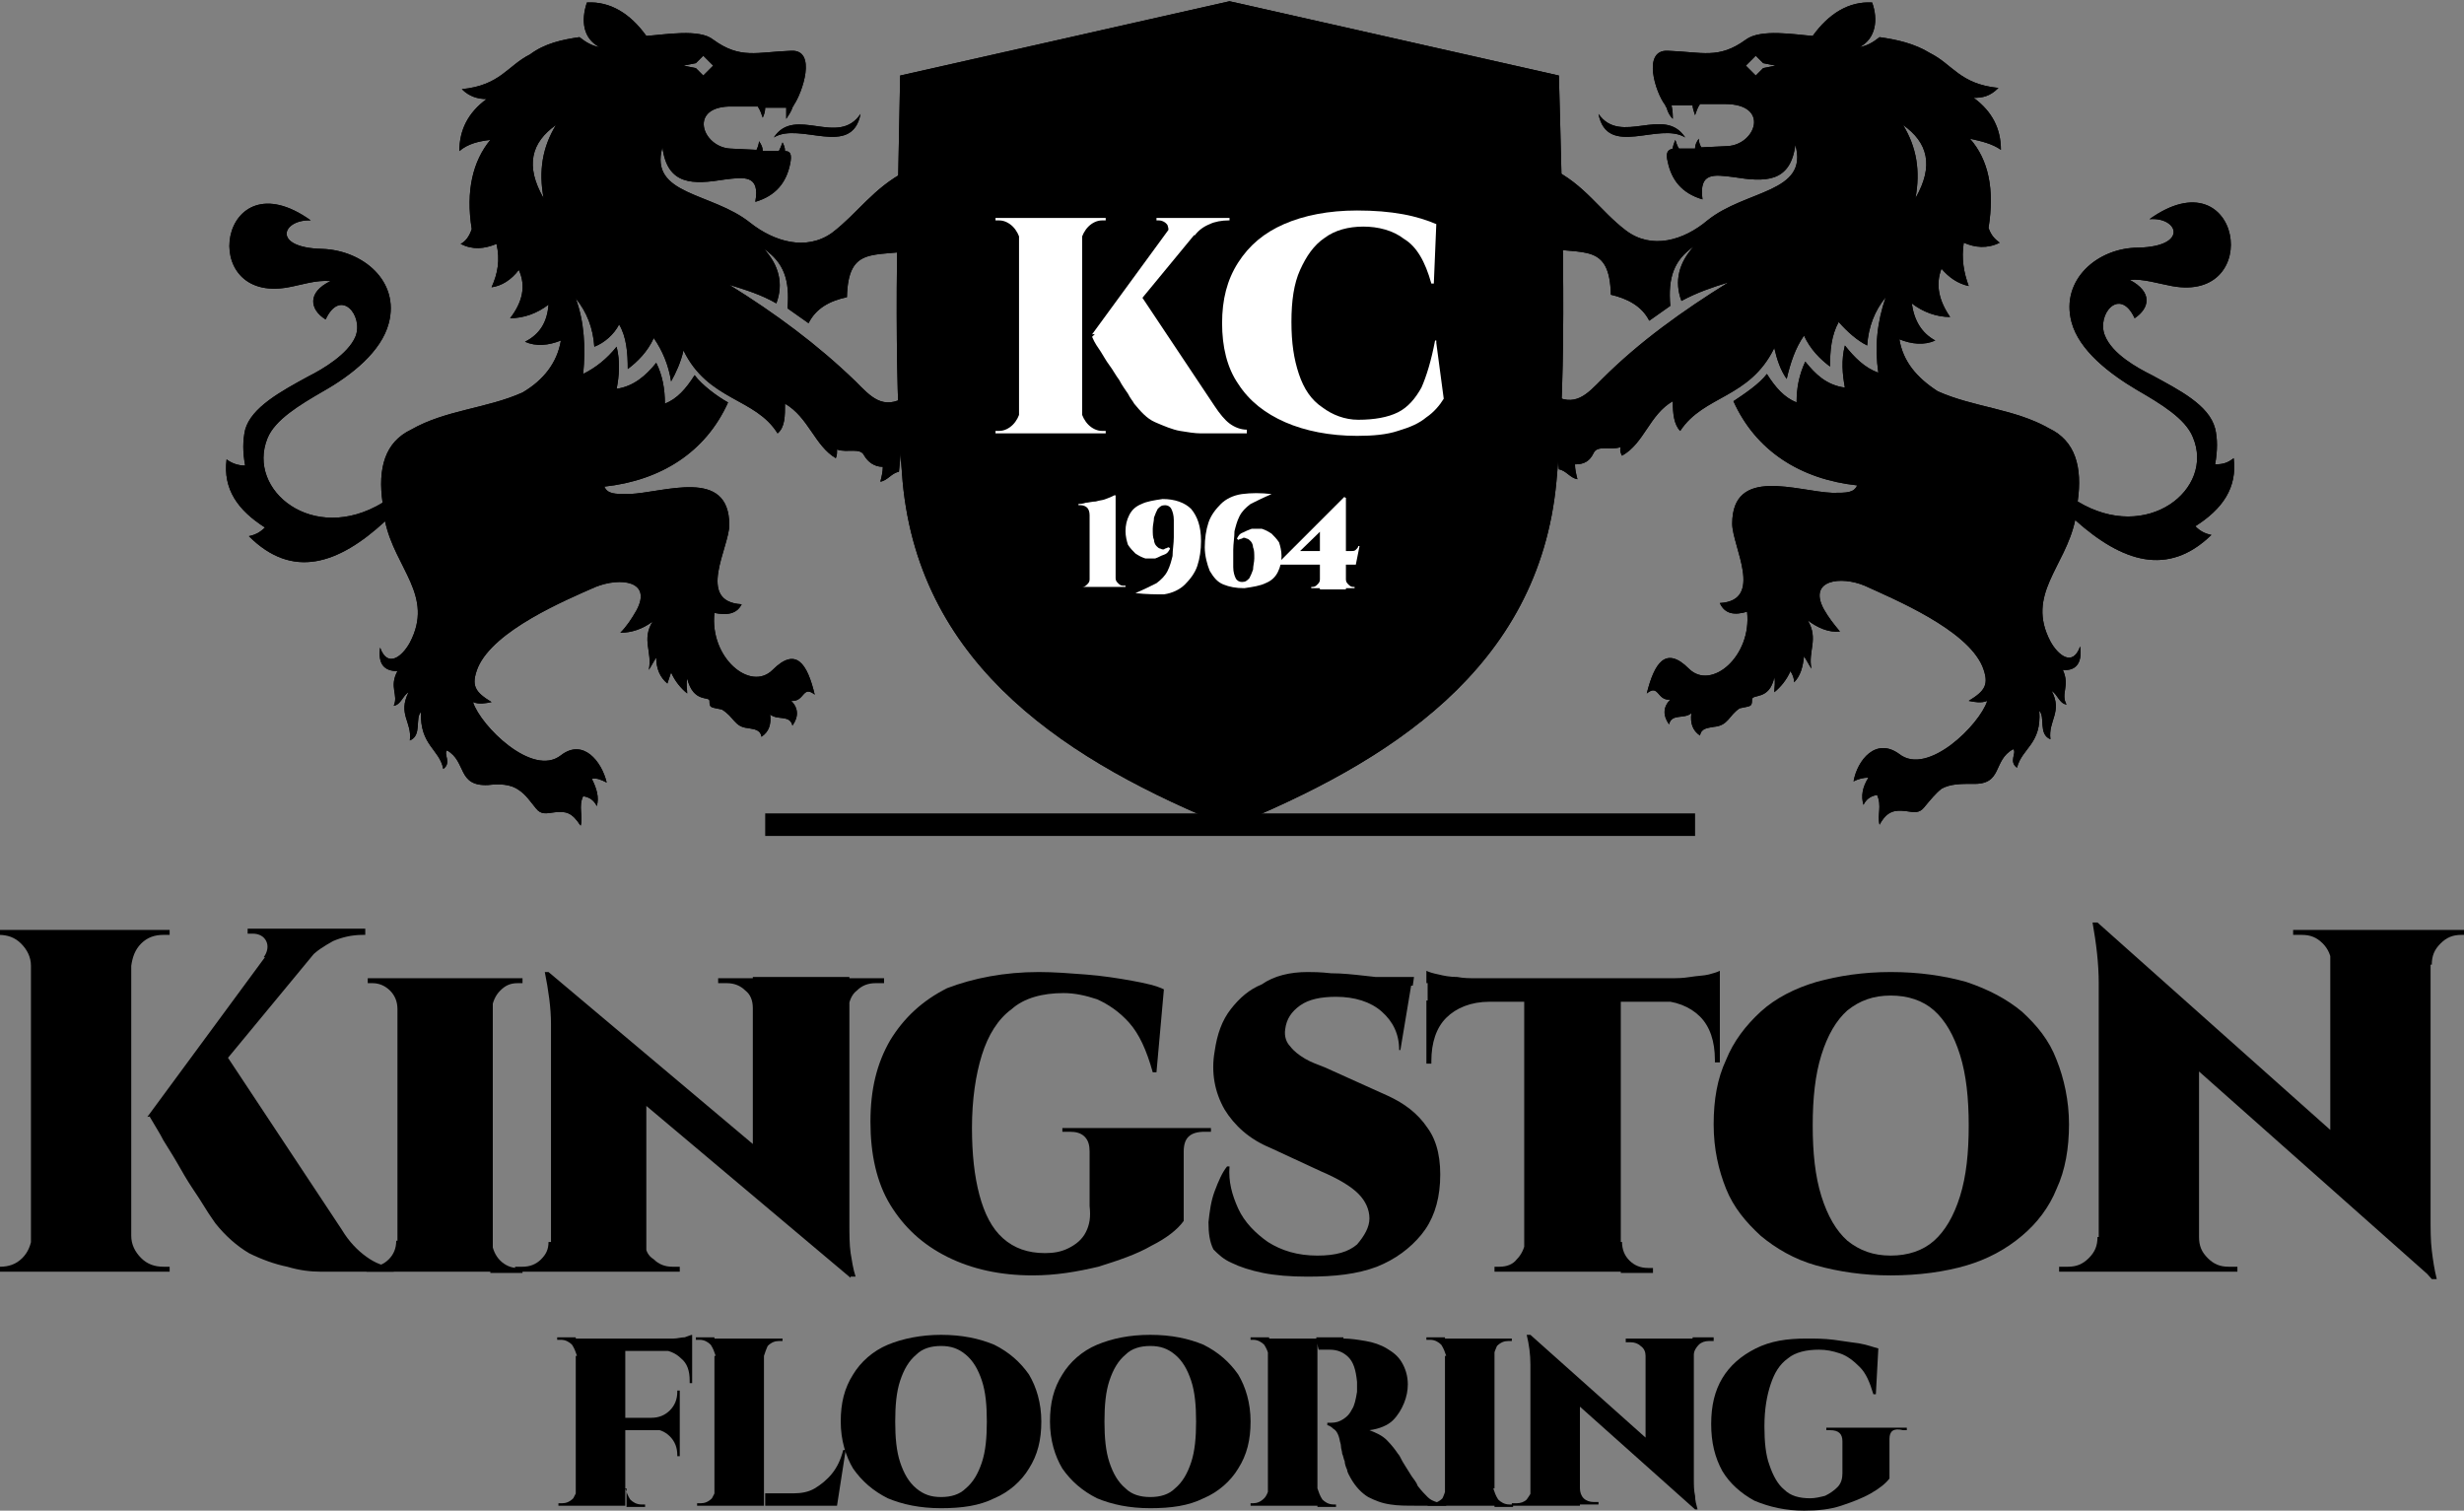
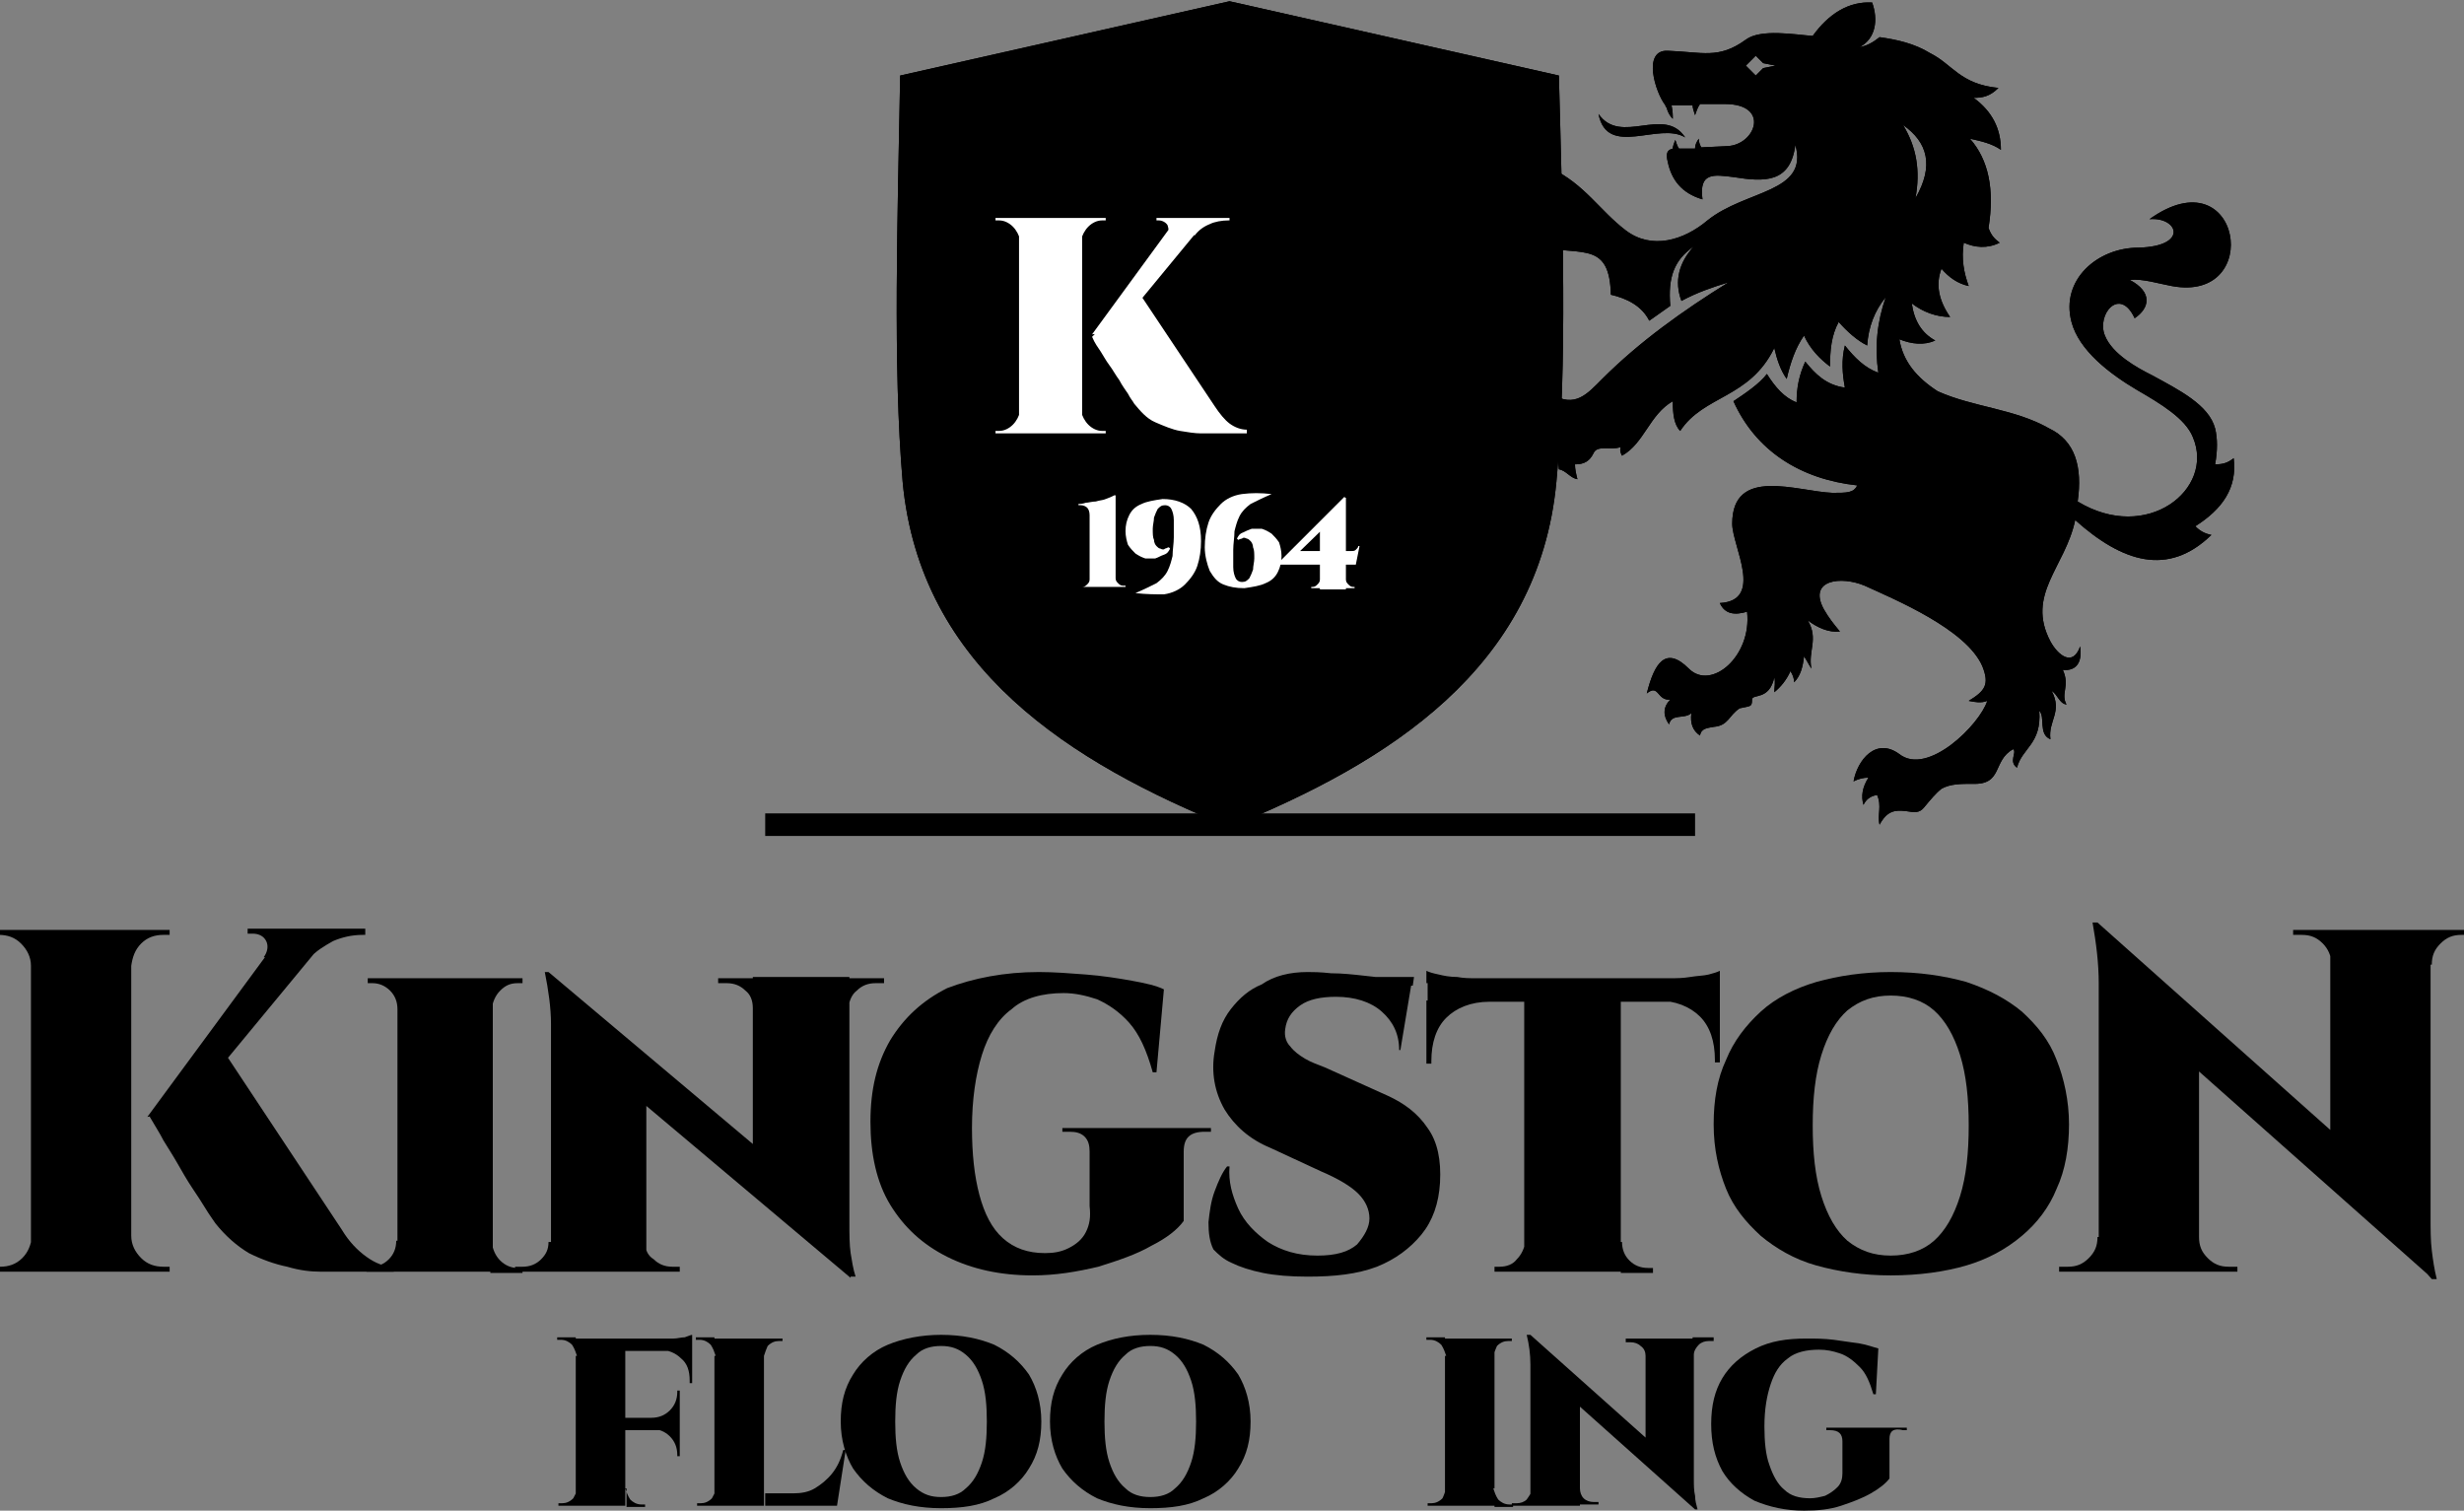
<svg xmlns="http://www.w3.org/2000/svg" xmlns:xlink="http://www.w3.org/1999/xlink" version="1.1" id="Layer_1" x="0px" y="0px" viewBox="0 0 199 122" style="enable-background:new 0 0 199 122;" xml:space="preserve">
  <rect x="0" y="0" width="199" height="122" fill="#808080" stroke="none" />
  <style type="text/css">
	.st0{clip-path:url(#SVGID_00000181087265185161494540000007118222475045336481_);}
	.st1{fill:#FFFFFF;}
	.st2{clip-path:url(#SVGID_00000127032103402262395110000009511025878717862079_);}
	.st3{clip-path:url(#SVGID_00000022519958957599823780000011443884119194499491_);}
	.st4{fill:#FFFFFF;stroke:#000000;stroke-width:1.821;stroke-miterlimit:10;}
</style>
  <g>
    <g>
      <defs>
        <path id="SVGID_1_" d="M99.3,0.1l26.6,6c0.3,11.2,0.7,23.6-0.2,32.8c-1.4,15.1-13.6,22.7-26.4,27.9c-12.8-5.2-25-12.8-26.4-27.9     c-0.8-9.2-0.4-21.6-0.2-32.8L99.3,0.1z" />
      </defs>
      <use xlink:href="#SVGID_1_" style="overflow:visible;fill-rule:evenodd;clip-rule:evenodd;" />
      <clipPath id="SVGID_00000036238723322782744680000005215870411964900528_">
        <use xlink:href="#SVGID_1_" style="overflow:visible;" />
      </clipPath>
      <rect x="72.1" y="0.1" style="clip-path:url(#SVGID_00000036238723322782744680000005215870411964900528_);" width="54.5" height="66.6" />
    </g>
    <g>
      <path d="M2.7,78H2.5c0-0.7-0.3-1.3-0.8-1.8c-0.5-0.5-1.1-0.7-1.8-0.7c0,0-0.1,0-0.2,0c-0.1,0-0.2,0-0.3,0v-0.4h3.2V78z M2.7,99.8    v2.9h-3.2v-0.4c0.1,0,0.1,0,0.3,0c0.1,0,0.2,0,0.2,0c0.7,0,1.3-0.2,1.8-0.7c0.5-0.5,0.7-1.1,0.8-1.8H2.7z M10.6,75.1v27.6H2.5    V75.1H10.6z M10.5,78v-2.9h3.2v0.4c0,0-0.1,0-0.2,0c-0.1,0-0.2,0-0.3,0c-0.7,0-1.3,0.2-1.8,0.7c-0.5,0.5-0.7,1.1-0.8,1.8H10.5z     M10.5,99.8h0.1c0,0.7,0.3,1.3,0.8,1.8c0.5,0.5,1.1,0.7,1.8,0.7c0.1,0,0.1,0,0.3,0c0.1,0,0.2,0,0.2,0v0.4h-3.2V99.8z M26.7,75.4    L14.8,89.8l-2.9,0.4l10.9-14.8H26.7z M17.8,84.5l9.8,14.8c0.6,1,1.3,1.7,2,2.2c0.7,0.5,1.4,0.8,2.2,0.8v0.4h-4.3    c-0.3,0-0.8,0-1.6,0c-0.8,0-1.7-0.1-2.7-0.4c-1-0.2-2.1-0.6-3.1-1.1c-1-0.6-1.9-1.4-2.7-2.4c-0.2-0.3-0.5-0.7-0.8-1.2    c-0.3-0.5-0.7-1.1-1.1-1.7c-0.4-0.6-0.8-1.3-1.2-2c-0.4-0.7-0.8-1.3-1.1-1.8c-0.3-0.6-0.7-1.2-1.1-1.9L17.8,84.5z M29.5,75.1v0.4    h-0.2c-0.9,0-1.7,0.2-2.4,0.5c-0.7,0.4-1.4,0.8-1.9,1.4l-3.7-0.1c0.3-0.4,0.4-0.9,0.2-1.3c-0.2-0.4-0.6-0.6-1.1-0.6H20v-0.4h9.4    H29.5z" />
      <path d="M32.2,81.5h-0.1c0-0.6-0.2-1.1-0.6-1.5c-0.4-0.4-0.9-0.6-1.4-0.6c0,0-0.2,0-0.4,0V79h2.6V81.5z M32.2,100.3v2.4h-2.6v-0.4    c0.3,0,0.4,0,0.4,0c0.5,0,1-0.2,1.4-0.6c0.4-0.4,0.6-0.9,0.6-1.5H32.2z M39.8,79v23.7h-7.7V79H39.8z M39.7,81.5V79h2.5v0.4    c-0.2,0-0.4,0-0.4,0c-0.6,0-1,0.2-1.4,0.6C40,80.4,39.8,80.9,39.7,81.5L39.7,81.5z M39.7,100.3L39.7,100.3    c0.1,0.6,0.3,1.1,0.7,1.5c0.4,0.4,0.9,0.6,1.4,0.6c0.3,0,0.4,0,0.4,0v0.4h-2.6V100.3z" />
      <path d="M44.5,100.3v2.4h-2.9v-0.4h0.6c0.6,0,1.1-0.2,1.5-0.6c0.4-0.4,0.6-0.8,0.6-1.4H44.5z M44.3,78.5l7.9,8.3v15.9h-7.7v-20    c0-1.3-0.2-2.7-0.5-4.2H44.3z M44.3,78.5l24,20.2l0.4,4.5L44.7,83L44.3,78.5z M52.1,100.3c0,0.6,0.2,1.1,0.7,1.4    c0.4,0.4,0.9,0.6,1.5,0.6h0.6v0.4h-2.9L52.1,100.3L52.1,100.3z M60.8,81.4c0-0.6-0.2-1.1-0.6-1.4c-0.4-0.4-0.9-0.6-1.5-0.6H58V79    h2.9v2.4H60.8z M68.6,79v19.8c0,0.9,0,1.7,0.1,2.4c0.1,0.6,0.2,1.3,0.4,1.9h-0.4l-7.9-9l0-15.2H68.6z M68.5,81.4V79h2.9v0.4h-0.7    c-0.6,0-1.1,0.2-1.5,0.6C68.8,80.3,68.6,80.8,68.5,81.4L68.5,81.4z" />
      <path d="M83.9,78.5c1.2,0,2.5,0.1,3.8,0.2c1.3,0.1,2.6,0.3,3.7,0.5c1.1,0.2,2,0.4,2.6,0.7l-0.6,6.7h-0.3c-0.5-1.8-1.1-3.1-1.9-4    c-0.8-0.9-1.7-1.5-2.6-1.9c-0.9-0.3-1.8-0.5-2.7-0.5c-1.7,0-3.2,0.4-4.2,1.3c-1.1,0.8-1.9,2.1-2.4,3.7s-0.8,3.6-0.8,5.9    c0,2.1,0.2,3.9,0.6,5.4c0.4,1.5,1,2.7,1.9,3.5c0.9,0.8,2,1.2,3.4,1.2c0.7,0,1.3-0.1,1.9-0.4c0.6-0.3,1.1-0.7,1.4-1.3    c0.3-0.6,0.4-1.2,0.3-2.1l0-4.4c0-0.5-0.1-0.9-0.4-1.2c-0.3-0.3-0.7-0.4-1.2-0.4h-0.6v-0.3h12v0.3h-0.5c-1.2,0-1.7,0.5-1.7,1.6    l0,5.6c-0.5,0.7-1.4,1.4-2.6,2c-1.2,0.7-2.7,1.2-4.3,1.7c-1.7,0.4-3.4,0.7-5.3,0.7c-2.6,0-4.9-0.5-6.9-1.5c-2-1-3.5-2.4-4.6-4.2    c-1.1-1.8-1.6-4.1-1.6-6.7c0-2.6,0.5-4.7,1.6-6.6c1.1-1.8,2.6-3.2,4.6-4.2C78.6,79,81.1,78.5,83.9,78.5z" />
      <path d="M105.6,78.5c0.4,0,1,0,1.9,0.1c0.9,0,1.8,0.1,2.7,0.2c1,0.1,1.8,0.2,2.5,0.3c0.7,0.1,1.2,0.2,1.3,0.3l-0.9,5.4H113    c0-1.3-0.5-2.3-1.4-3.1c-0.9-0.8-2.2-1.2-3.7-1.2c-1.2,0-2.2,0.2-2.9,0.7c-0.7,0.5-1.1,1.1-1.2,1.9c-0.1,0.6,0.1,1.1,0.4,1.4    c0.3,0.4,0.7,0.7,1.2,1c0.5,0.3,1.1,0.5,1.6,0.7l5.1,2.3c1.3,0.6,2.4,1.4,3.2,2.6c0.8,1.1,1.1,2.6,1,4.4c-0.1,1.7-0.6,3.1-1.5,4.2    s-2.1,2-3.6,2.6c-1.6,0.6-3.4,0.8-5.6,0.8c-1.4,0-2.6-0.1-3.6-0.3c-1-0.2-1.9-0.5-2.5-0.8c-0.7-0.3-1.1-0.7-1.5-1.1    c-0.3-0.6-0.4-1.3-0.4-2.2c0.1-0.9,0.2-1.7,0.5-2.5c0.3-0.8,0.6-1.5,1-2h0.2c-0.1,1.2,0.2,2.3,0.7,3.4c0.5,1.1,1.4,2,2.4,2.7    c1.1,0.7,2.4,1.1,4,1.1c1.5,0,2.5-0.3,3.2-0.9c0.6-0.7,1-1.4,1-2.1c0-0.7-0.3-1.4-0.9-2c-0.6-0.6-1.6-1.2-3-1.8l-4.1-1.9    c-1.7-0.7-2.9-1.8-3.7-3.1c-0.8-1.4-1.1-3-0.8-4.7c0.2-1.4,0.6-2.5,1.3-3.4s1.5-1.6,2.5-2C102.9,78.8,104.2,78.5,105.6,78.5z     M114.2,78.9l-0.1,0.7h-5.1v-0.7H114.2z" />
      <path d="M115.2,78.4c0.2,0.1,0.5,0.2,1,0.3c0.4,0.1,0.9,0.2,1.5,0.2c0.5,0.1,1,0.1,1.5,0.1l-4,0.4V78.4z M138.9,79v1.9h-23.6V79    H138.9z M120.3,80.7v0.2c-1.5,0-2.7,0.5-3.5,1.3c-0.8,0.8-1.2,2-1.2,3.5v0.2h-0.4v-5.1H120.3z M123.2,100.3v2.4h-2.5v-0.4h0.4    c0.6,0,1.1-0.2,1.4-0.6C122.9,101.3,123.1,100.8,123.2,100.3L123.2,100.3z M130.9,79.1v23.6h-7.8V79.1H130.9z M130.8,100.3h0.2    c0,0.6,0.2,1.1,0.6,1.5c0.4,0.4,0.9,0.6,1.5,0.6h0.4v0.4h-2.6V100.3z M138.9,80.7v5.1h-0.4v-0.2c0-1.5-0.4-2.7-1.2-3.5    c-0.8-0.8-2-1.3-3.5-1.3v-0.2H138.9z M138.9,78.4v1l-4-0.4c0.5,0,1,0,1.6-0.1c0.6-0.1,1.1-0.1,1.5-0.2    C138.4,78.6,138.7,78.5,138.9,78.4z" />
      <path d="M152.7,78.5c2.3,0,4.3,0.3,6.1,0.8c1.8,0.6,3.3,1.4,4.5,2.4c1.2,1.1,2.2,2.3,2.8,3.9c0.6,1.5,1,3.3,1,5.2    c0,1.9-0.3,3.7-1,5.2c-0.6,1.5-1.6,2.8-2.8,3.8c-1.3,1.1-2.8,1.9-4.5,2.4s-3.8,0.8-6.1,0.8c-2.2,0-4.2-0.3-6-0.8s-3.3-1.4-4.5-2.4    c-1.2-1.1-2.2-2.3-2.8-3.8c-0.6-1.5-1-3.2-1-5.2c0-2,0.3-3.7,1-5.2c0.6-1.5,1.6-2.8,2.8-3.9c1.2-1.1,2.8-1.9,4.5-2.4    C148.5,78.8,150.5,78.5,152.7,78.5z M152.7,101.4c1.4,0,2.6-0.4,3.5-1.2c0.9-0.8,1.6-2,2.1-3.6c0.5-1.6,0.7-3.5,0.7-5.7    c0-2.2-0.2-4.1-0.7-5.7c-0.5-1.6-1.2-2.8-2.1-3.6c-0.9-0.8-2.1-1.2-3.5-1.2c-1.4,0-2.5,0.4-3.5,1.2c-0.9,0.8-1.6,2-2.1,3.6    c-0.5,1.6-0.7,3.5-0.7,5.7c0,2.2,0.2,4.1,0.7,5.7c0.5,1.6,1.2,2.8,2.1,3.6C150.2,101,151.3,101.4,152.7,101.4z" />
      <path d="M169.6,99.9v2.8h-3.3v-0.4c0.5,0,0.7,0,0.7,0c0.7,0,1.2-0.2,1.7-0.7s0.7-1,0.7-1.7H169.6z M169.4,74.5l8.2,8.5l0,19.7    h-8.1V79.4c0-1.6-0.2-3.2-0.5-4.9H169.4z M169.4,74.5L196,98.2l0.5,5.1l-26.6-23.6L169.4,74.5z M177.6,99.9c0,0.7,0.2,1.2,0.7,1.7    c0.5,0.5,1,0.7,1.7,0.7c0,0,0.3,0,0.7,0v0.4h-3.3v-2.8H177.6z M185.1,75.1h3.3v2.8h-0.1c0-0.7-0.3-1.3-0.7-1.7    c-0.5-0.5-1-0.7-1.7-0.7c-0.5,0-0.7,0-0.7,0V75.1z M196.3,75.1v23.1c0,1.1,0,2,0.1,2.8c0.1,0.8,0.2,1.5,0.4,2.3h-0.4l-8.2-9.2v-19    H196.3z M199.5,75.1v0.4h-0.7c-0.7,0-1.2,0.2-1.7,0.7c-0.5,0.5-0.7,1-0.7,1.7h-0.1v-2.8H199.5z" />
      <path d="M46.6,109.5L46.6,109.5c-0.1-0.3-0.2-0.6-0.4-0.9c-0.2-0.2-0.5-0.4-0.9-0.4h-0.3v-0.2h1.5V109.5z M46.6,120.2v1.4h-1.5    v-0.2h0.3c0.3,0,0.6-0.1,0.9-0.4C46.4,120.8,46.6,120.5,46.6,120.2L46.6,120.2z M50.5,108.1v13.5h-4v-13.5H50.5z M55.9,108.1v1    h-5.5v-1H55.9z M54.9,114.5v1h-4.4v-1H54.9z M50.5,120.2L50.5,120.2c0.1,0.3,0.2,0.6,0.4,0.9c0.2,0.2,0.5,0.4,0.9,0.4    c0.2,0,0.2,0,0.3,0v0.2h-1.5V120.2z M54.9,112.3v2.2h-2.3v0c0.6,0,1.1-0.2,1.5-0.6c0.4-0.4,0.6-0.9,0.6-1.5v-0.1H54.9z     M54.9,115.4v2.2h-0.2v-0.1c0-0.6-0.2-1.1-0.6-1.5c-0.4-0.4-0.9-0.6-1.5-0.6v0H54.9z M55.9,109v2.7h-0.2v-0.2    c0-0.8-0.2-1.4-0.7-1.8c-0.4-0.4-1-0.7-1.8-0.7v0H55.9z M55.9,107.8v0.6l-2.4-0.2c0.3,0,0.6,0,0.9-0.1c0.3,0,0.6-0.1,0.9-0.1    C55.6,107.9,55.8,107.8,55.9,107.8z" />
      <path d="M57.8,109.5L57.8,109.5c-0.1-0.3-0.2-0.6-0.4-0.9c-0.2-0.2-0.5-0.4-0.9-0.4h-0.3v-0.2h1.5V109.5z M57.8,120.2v1.4h-1.5    v-0.2h0.3c0.3,0,0.6-0.1,0.9-0.4C57.6,120.8,57.8,120.5,57.8,120.2L57.8,120.2z M61.7,108.1v13.5h-4v-13.5H61.7z M61.7,109.5v-1.4    h1.5v0.2c0,0-0.1,0-0.3,0c-0.3,0-0.6,0.1-0.9,0.4C61.9,108.9,61.8,109.2,61.7,109.5L61.7,109.5z M66.8,120.6l0.8,1h-5.8v-1H66.8z     M68.3,117.1l-0.7,4.5h-4.2l0.7-1c0.6,0,1.2-0.1,1.7-0.4c0.5-0.3,1-0.7,1.4-1.2c0.4-0.5,0.7-1.1,0.9-1.9H68.3z" />
      <path d="M76,107.8c1.7,0,3.1,0.3,4.3,0.8c1.2,0.6,2.1,1.4,2.8,2.4c0.6,1,1,2.3,1,3.8c0,1.5-0.3,2.7-1,3.8c-0.6,1-1.6,1.9-2.8,2.4    c-1.2,0.6-2.6,0.8-4.3,0.8c-1.7,0-3.1-0.3-4.3-0.8c-1.2-0.6-2.1-1.4-2.8-2.4c-0.6-1-1-2.3-1-3.8c0-1.5,0.3-2.7,1-3.8    c0.6-1,1.6-1.9,2.8-2.4C72.9,108.1,74.4,107.8,76,107.8z M76,120.9c0.8,0,1.5-0.2,2-0.7c0.6-0.5,1-1.2,1.3-2.1    c0.3-0.9,0.4-2,0.4-3.3c0-1.3-0.1-2.4-0.4-3.3c-0.3-0.9-0.7-1.6-1.3-2.1c-0.6-0.5-1.2-0.7-2-0.7c-0.8,0-1.5,0.2-2,0.7    c-0.6,0.5-1,1.2-1.3,2.1c-0.3,0.9-0.4,2-0.4,3.3c0,1.3,0.1,2.4,0.4,3.3c0.3,0.9,0.7,1.6,1.3,2.1C74.6,120.7,75.2,120.9,76,120.9z" />
      <path d="M92.9,107.8c1.7,0,3.1,0.3,4.3,0.8c1.2,0.6,2.1,1.4,2.8,2.4c0.6,1,1,2.3,1,3.8c0,1.5-0.3,2.7-1,3.8    c-0.6,1-1.6,1.9-2.8,2.4c-1.2,0.6-2.6,0.8-4.3,0.8c-1.7,0-3.1-0.3-4.3-0.8c-1.2-0.6-2.1-1.4-2.8-2.4c-0.6-1-1-2.3-1-3.8    c0-1.5,0.3-2.7,1-3.8c0.6-1,1.6-1.9,2.8-2.4C89.8,108.1,91.2,107.8,92.9,107.8z M92.9,120.9c0.8,0,1.5-0.2,2-0.7    c0.6-0.5,1-1.2,1.3-2.1c0.3-0.9,0.4-2,0.4-3.3c0-1.3-0.1-2.4-0.4-3.3c-0.3-0.9-0.7-1.6-1.3-2.1c-0.6-0.5-1.2-0.7-2-0.7    c-0.8,0-1.5,0.2-2,0.7c-0.6,0.5-1,1.2-1.3,2.1c-0.3,0.9-0.4,2-0.4,3.3c0,1.3,0.1,2.4,0.4,3.3c0.3,0.9,0.7,1.6,1.3,2.1    C91.4,120.7,92.1,120.9,92.9,120.9z" />
-       <path d="M102.5,109.5L102.5,109.5c-0.1-0.3-0.2-0.6-0.4-0.9c-0.2-0.2-0.5-0.4-0.9-0.4c0,0-0.1,0-0.1,0c-0.1,0-0.1,0-0.1,0v-0.2    h1.5V109.5z M102.5,120.2v1.4H101v-0.2c0,0,0.1,0,0.1,0c0.1,0,0.1,0,0.1,0c0.3,0,0.6-0.1,0.9-0.4    C102.3,120.8,102.4,120.5,102.5,120.2L102.5,120.2z M106.4,108.1v13.5h-4v-13.5H106.4z M108.5,108.1c0.6,0,1.2,0.1,1.8,0.2    c0.6,0.1,1.2,0.3,1.7,0.6c0.5,0.3,0.9,0.6,1.2,1.1c0.3,0.5,0.5,1.1,0.5,1.8c0,0.5-0.1,1-0.3,1.5c-0.2,0.5-0.5,1-0.9,1.4    c-0.4,0.4-1.1,0.7-1.9,0.8c0.5,0.2,1,0.4,1.4,0.8c0.4,0.4,0.7,0.8,0.9,1.1c0,0,0.1,0.1,0.2,0.3c0.1,0.2,0.2,0.4,0.4,0.7    c0.2,0.3,0.3,0.5,0.5,0.8c0.2,0.3,0.4,0.5,0.5,0.8c0.3,0.4,0.6,0.7,0.8,0.9c0.2,0.2,0.4,0.3,0.7,0.4c0.2,0.1,0.5,0.1,0.8,0.1v0.2    h-2.4c-0.8,0-1.5,0-2.1-0.1c-0.7-0.1-1.2-0.3-1.8-0.6c-0.5-0.3-1-0.8-1.4-1.5c-0.1-0.2-0.3-0.5-0.3-0.7c-0.1-0.2-0.2-0.5-0.2-0.7    c-0.1-0.2-0.1-0.4-0.2-0.6c0-0.2-0.1-0.4-0.1-0.6c0-0.2-0.1-0.4-0.1-0.5c-0.1-0.5-0.3-0.8-0.5-0.9c-0.2-0.2-0.4-0.3-0.5-0.3v-0.2    c0.1,0,0.1,0,0.2,0s0.1,0,0.1,0c0.4,0,0.7-0.1,1-0.3c0.3-0.2,0.5-0.4,0.7-0.8c0.2-0.3,0.3-0.8,0.4-1.4c0-0.1,0-0.2,0-0.3    c0-0.1,0-0.3,0-0.5c-0.1-1-0.3-1.6-0.7-2c-0.4-0.4-0.9-0.6-1.5-0.6c-0.1,0-0.1,0-0.3,0c-0.1,0-0.2,0-0.3,0c-0.1,0-0.2,0-0.3,0    c-0.1-0.3-0.1-0.7-0.2-1H108.5z M106.4,120.2L106.4,120.2c0.1,0.3,0.2,0.6,0.4,0.9c0.2,0.2,0.5,0.4,0.9,0.4c0,0,0.1,0,0.1,0    s0.1,0,0.1,0v0.2h-1.5V120.2z" />
      <path d="M116.8,109.5L116.8,109.5c-0.1-0.3-0.2-0.6-0.4-0.9c-0.2-0.2-0.5-0.4-0.9-0.4h-0.3v-0.2h1.5V109.5z M116.8,120.2v1.4h-1.5    v-0.2h0.3c0.3,0,0.6-0.1,0.9-0.4C116.6,120.8,116.7,120.5,116.8,120.2L116.8,120.2z M120.7,108.1v13.5h-4v-13.5H120.7z     M120.6,109.5v-1.4h1.5v0.2c0,0-0.1,0-0.3,0c-0.3,0-0.6,0.1-0.9,0.4C120.8,108.9,120.7,109.2,120.6,109.5L120.6,109.5z     M120.6,120.2L120.6,120.2c0.1,0.3,0.2,0.6,0.4,0.9c0.2,0.2,0.5,0.4,0.9,0.4c0.2,0,0.2,0,0.3,0v0.2h-1.5V120.2z" />
      <path d="M123.7,120.2v1.4h-1.6v-0.2c0.2,0,0.4,0,0.4,0c0.3,0,0.6-0.1,0.8-0.3C123.5,120.8,123.7,120.6,123.7,120.2L123.7,120.2z     M123.6,107.8l4,4.2l0,9.6h-4v-11.4c0-0.8-0.1-1.6-0.3-2.4H123.6z M123.6,107.8l13,11.6l0.3,2.5l-13-11.6L123.6,107.8z     M127.6,120.2c0,0.3,0.1,0.6,0.3,0.8c0.2,0.2,0.5,0.3,0.8,0.3c0,0,0.1,0,0.4,0v0.2h-1.6L127.6,120.2L127.6,120.2z M131.3,108.1    h1.6v1.4h0c0-0.3-0.1-0.6-0.4-0.8c-0.2-0.2-0.5-0.3-0.8-0.3c-0.2,0-0.4,0-0.4,0V108.1z M136.8,108.1v11.3c0,0.5,0,1,0.1,1.4    c0,0.4,0.1,0.7,0.2,1.1h-0.2l-4-4.5v-9.3H136.8z M138.4,108.1v0.2H138c-0.3,0-0.6,0.1-0.8,0.3c-0.2,0.2-0.4,0.5-0.4,0.8h-0.1v-1.4    H138.4z" />
      <path d="M152.6,116.2v3.2c-0.3,0.4-0.8,0.8-1.5,1.2c-0.7,0.4-1.5,0.7-2.4,1c-0.9,0.3-1.9,0.4-3,0.4c-1.5,0-2.8-0.3-4-0.8    c-1.1-0.6-2-1.4-2.6-2.4c-0.6-1.1-0.9-2.3-0.9-3.8c0-1.5,0.3-2.7,0.9-3.7c0.6-1,1.5-1.8,2.7-2.4c1.2-0.6,2.5-0.8,4.1-0.8    c0.7,0,1.4,0,2.2,0.1c0.7,0.1,1.4,0.2,2.1,0.3c0.6,0.1,1.1,0.3,1.5,0.4l-0.2,3.7h-0.2c-0.3-1-0.6-1.7-1.1-2.2    c-0.5-0.5-1-0.9-1.6-1.1c-0.6-0.2-1.1-0.3-1.7-0.3c-1,0-1.9,0.2-2.5,0.7c-0.7,0.5-1.1,1.2-1.4,2.1c-0.3,0.9-0.5,2-0.5,3.4    c0,1.2,0.1,2.3,0.4,3.1c0.3,0.9,0.7,1.6,1.2,2c0.5,0.5,1.2,0.7,2.1,0.7c0.4,0,0.8-0.1,1.2-0.2c0.4-0.2,0.7-0.4,1-0.7    c0.3-0.3,0.4-0.7,0.4-1.1l0-2.6c0-0.6-0.3-0.9-1-0.9h-0.3v-0.2h6.5v0.2h-0.3C152.9,115.3,152.6,115.6,152.6,116.2z" />
    </g>
    <g>
      <g>
        <path class="st1" d="M82.4,19.4L82.4,19.4c-0.1-0.4-0.3-0.8-0.6-1.1c-0.3-0.3-0.7-0.5-1.1-0.5c0,0-0.1,0-0.1,0     c-0.1,0-0.1,0-0.2,0v-0.2h2V19.4z M82.4,33.2V35h-2v-0.2c0,0,0.1,0,0.2,0c0.1,0,0.1,0,0.1,0c0.4,0,0.8-0.2,1.1-0.5     C82.1,34,82.3,33.6,82.4,33.2L82.4,33.2z M87.4,17.6V35h-5.1V17.6H87.4z M87.3,19.4v-1.8h2v0.2c0,0-0.1,0-0.1,0     c-0.1,0-0.1,0-0.2,0c-0.4,0-0.8,0.2-1.1,0.5C87.6,18.6,87.4,19,87.3,19.4L87.3,19.4z M87.3,33.2L87.3,33.2     c0.1,0.4,0.3,0.8,0.6,1.1c0.3,0.3,0.7,0.5,1.1,0.5c0,0,0.1,0,0.2,0c0.1,0,0.1,0,0.1,0V35h-2V33.2z M97.5,17.7L90,26.8l-1.8,0.2     l6.8-9.3H97.5z M91.9,23.5l6.2,9.3c0.4,0.6,0.8,1.1,1.2,1.4c0.4,0.3,0.9,0.5,1.4,0.5V35h-2.7c-0.2,0-0.5,0-1,0     c-0.5,0-1.1-0.1-1.7-0.2c-0.6-0.1-1.3-0.4-2-0.7c-0.7-0.3-1.2-0.9-1.7-1.5c-0.1-0.2-0.3-0.4-0.5-0.8c-0.2-0.3-0.5-0.7-0.7-1.1     c-0.3-0.4-0.5-0.8-0.8-1.2c-0.3-0.4-0.5-0.8-0.7-1.1c-0.2-0.3-0.5-0.7-0.7-1.2L91.9,23.5z M99.3,17.6v0.2h-0.1     c-0.5,0-1.1,0.1-1.5,0.3c-0.5,0.2-0.9,0.5-1.2,0.9l-2.3,0c0.2-0.3,0.2-0.5,0.1-0.8c-0.1-0.2-0.4-0.4-0.7-0.4h-0.2v-0.2H99.3     L99.3,17.6z" />
-         <path class="st1" d="M116,27.7l0.6,4.5c-0.3,0.5-0.8,1.1-1.4,1.5c-0.6,0.5-1.3,0.8-2.3,1.1c-0.9,0.3-2,0.4-3.3,0.4     c-2.2,0-4.2-0.4-5.8-1.1c-1.6-0.7-2.9-1.7-3.8-3.1c-0.9-1.3-1.3-3-1.3-4.9c0-1.9,0.4-3.5,1.3-4.9c0.9-1.4,2.1-2.4,3.7-3.1     c1.6-0.7,3.6-1.1,5.9-1.1c1.4,0,2.6,0.1,3.7,0.3c1.1,0.2,2,0.5,2.7,0.8l-0.2,4.8h-0.2c-0.5-1.8-1.2-3-2.2-3.6     c-0.9-0.7-2.1-1-3.3-1c-1.2,0-2.3,0.3-3.1,0.9c-0.9,0.6-1.5,1.5-2,2.6c-0.5,1.1-0.7,2.5-0.7,4.2s0.2,3,0.6,4.2     c0.4,1.2,1,2.1,1.9,2.7c0.8,0.6,1.8,1,2.9,1c1.3,0,2.4-0.2,3.2-0.6c0.8-0.4,1.4-1.1,1.9-2c0.4-0.9,0.8-2.2,1.1-3.8H116z" />
      </g>
    </g>
    <g>
      <defs>
-         <path id="SVGID_00000113328771572571467520000015112666303098156479_" d="M56.8,4.5l-0.6,0.6l-1,0.2l1,0.2l0.6,0.6l0.8-0.8     L56.8,4.5z M51.5,12.6c-1.3-1.3-1.2-3-0.9-3.8C49.7,9.3,49,10,48.5,11c-0.2-0.9-0.2-2,0.1-3.3c-1,0.2-1.9,0.6-2.6,1.2     c0-0.8,0.3-1.5,0.9-2.3c-1.3-0.1-2.6,0.1-3.7,0.5c1.3-1.6,3.2-2,5.5-1.7c-0.1,0.5-0.1,0.9-0.1,1.3c0.4-0.2,1-0.3,1.6-0.4     C50,6.9,49.9,7.4,50,7.9c0.4-0.4,1-0.7,1.6-1C51.3,8.8,51.1,10.6,51.5,12.6z M46.4,12.2c1,4.1,4.8,3.9,8,4.6     c4.7,1.1,5.9,3.1,6.6,5.3c-1.2-1.5-2.7-2.5-4.7-3.1c0.1,0.9,0.1,1.7-0.4,2.2c-0.5-1.3-1.5-2.2-3-2.8     C49.7,17.3,45.3,17.6,46.4,12.2z M44.9,10.1c-2,1.4-2.5,3.3-1,5.9C43.5,13.8,43.8,11.9,44.9,10.1z M41.1,13.2     c-0.6,3.1,0.4,4.4,1.8,5.3c-0.1-0.5,0-1,0.3-1.5c3.3,3.8,8.7,2.3,9.6,8.7c-1-1.9-2.1-3.6-3.8-4.5c0.7,0.7,1,1.6,1,2.6     c-1.1-3-3.8-3.1-6-4.7c-0.1,0.8,0.2,1.3,0.5,1.8C41.3,19.5,39.5,17.3,41.1,13.2z M69.5,9.2c-1.8,2.7-5.3-0.7-7,1.9     C64.6,9.8,68.8,12.8,69.5,9.2z M63.5,8.7l-1.7,0c0,0.3-0.1,0.6-0.2,0.8c-0.1-0.3-0.2-0.6-0.4-0.9h0l-2,0     c-3.7-0.1-2.5,3.3-0.2,3.4l2.1,0.1c0.1-0.2,0.2-0.5,0.2-0.7c0.2,0.3,0.3,0.5,0.3,0.8l1.1,0c0.1,0,0.1,0,0.2,0     c0.1-0.2,0.2-0.4,0.3-0.7c0.1,0.2,0.2,0.4,0.2,0.7c0.4,0,0.6,0.2,0.4,1.1c-0.3,1.4-1.1,2.5-2.8,3c0.4-2.2-0.9-2-2.5-1.8     c-2.5,0.4-4.6,0.5-5-2.6c-1.1,3.9,4,3.6,7.1,6.1c1.9,1.5,4.5,2.3,6.6,0.8c2.1-1.6,3.3-3.6,6-5c0.2,2.1,0.5,4.3,0.7,6.4     c-3.3,0.6-5.4-0.4-5.5,3.8c-1.4,0.3-2.5,0.9-3.1,2.1l-1.7-1.2c0.2-2.3-0.3-3.7-1.9-4.8c1.2,1.3,1.6,2.8,1,4.4     c-1.2-0.7-2.5-1.1-3.8-1.5c3.7,2.3,7.1,4.8,10.2,7.8c1.2,1.2,2.2,2.4,4.1,1.2c-0.2,2-0.4,4.1-0.6,6.1c-0.6,0.1-0.9,0.7-1.5,0.8     c0.1-0.4,0.2-0.8,0.2-1.2c-0.7,0-1.2-0.4-1.5-0.9c-0.3-0.7-1.4-0.2-2.2-0.5c0,0.3,0,0.5-0.1,0.7c-1.7-1-2.2-3.3-4.1-4.4     c0,1,0,1.9-0.6,2.4c-1.8-2.9-5.6-2.6-7.6-6.7c-0.2,0.9-0.6,1.8-1,2.5c-0.2-1.3-0.7-2.5-1.4-3.5c-0.5,1.1-1.3,1.9-2.1,2.5     c0-1.3-0.1-2.6-0.7-3.6C49.6,27,48.8,27.7,48,28c-0.1-1.5-0.6-2.8-1.5-3.9c0.7,1.9,0.8,4,0.6,6.1c1-0.5,1.9-1.2,2.7-2.2     c0.3,1.2,0.2,2.4,0,3.4c1.4-0.2,2.4-1.1,3.2-2.1c0.5,1,0.7,2.1,0.7,3.3c1-0.4,1.7-1.2,2.4-2.3c0.6,0.8,1.8,1.7,2.7,2.2     c-1.8,4-5.4,6.3-10,6.8c0.3,0.6,0.8,0.6,2,0.6c2.8-0.1,8.1-2.2,8.1,2.5c0,1.8-2.7,6.2,1,6.4c-0.4,0.8-1.2,0.9-2.2,0.7     c-0.4,3.6,2.9,6.4,4.7,4.6c1.9-1.9,2.8-0.5,3.4,2c-1-0.8-0.8,0.6-1.9,0.5c0.6,0.6,0.6,1.3,0.1,2c-0.2-0.9-1.2-0.4-1.8-0.9     c0.1,0.8-0.1,1.4-0.7,1.8c-0.1-0.6-0.6-0.6-1.1-0.7c-1.1-0.1-1.1-0.9-2.1-1.5c-0.9-0.2-1-0.1-1-0.7c0-0.4-1.3,0.2-1.8-1.8     c-0.1,0.4,0,0.9,0,1.2c-0.5-0.4-1-1-1.3-1.7c-0.1,0.3-0.2,0.6-0.3,0.9C53.3,54.7,53,54,53,53.1c-0.2,0.3-0.4,0.7-0.6,1     c0.3-1.5-0.6-2.4,0.3-3.9c-0.8,0.6-1.7,0.9-2.6,0.9c0.5-0.5,0.9-1.1,1.3-1.8c1.3-2.4-1.3-2.7-3.3-1.9c-2.5,1.1-8.2,3.5-9.5,6.5     c-0.6,1.5-0.2,2,1.1,2.8c-0.5,0.1-1,0.2-1.5,0c0.6,1.9,4.8,6.1,7.1,4.3c1.8-1.4,3.3,0.5,3.7,2.2c-0.4-0.2-0.8-0.4-1.2-0.3     c0.4,0.8,0.6,1.5,0.4,2.2c-0.2-0.4-0.5-0.7-1.1-0.8c-0.4,0.8,0,1.6-0.2,2.4c-0.7-1.1-1.2-1.2-2.1-1.1c-0.7,0.1-1.1,0.2-1.5-0.3     c-0.5-0.6-0.8-1.1-1.4-1.5c-0.7-0.5-1.6-0.5-2.5-0.4c-2.5,0.1-1.7-1.9-3.3-2.8c-0.3,0.3,0.4,1-0.3,1.5c-0.3-1.6-1.9-1.9-1.8-4.6     c-0.5,0.5,0.1,1.9-0.9,2.3c0.2-1.5-1-2.1-0.1-3.9c-0.5,0.3-0.6,1-1.2,1.1c0.4-0.9-0.4-1.5,0.3-2.8c-1,0-1.6-0.5-1.4-1.9     c0.6,1.7,1.8,0.7,2.4-0.4c2-3.8-1.2-6-2-9.8c-3.8,3.5-7.5,4.7-11,1.2c0.5-0.1,0.9-0.3,1.3-0.7c-2.2-1.4-3.4-3.1-3.1-5.5     c0.4,0.3,0.9,0.5,1.5,0.5c-0.2-1.1-0.2-2,0-2.9c0.5-1.8,2.9-3.1,5.1-4.3c1.2-0.6,3.2-1.8,3.8-3.2c0.7-1.7-1.2-4-2.4-1.4     c-1.3-0.8-1.5-2.2,0.4-3.1c-1.2-0.1-2.3,0.3-3.4,0.5c-7.5,1.4-5.6-10.7,1.8-5.4c-2.3-0.1-3.2,2.2,0.9,2.3c3.3,0.1,6.3,2.6,5.4,6     c-0.6,2.3-3,4.2-5.3,5.5c-1.9,1.1-3.9,2.3-4.5,3.8c-1.7,4.2,3.7,8.6,9.3,5.2c-0.4-2.8,0.2-4.9,2.3-5.9c2.8-1.6,6.1-1.7,9-3     c1.7-1,2.8-2.4,3.1-4.2c-1,0.4-2,0.5-2.9,0.1c1.2-0.6,1.8-1.6,1.9-3c-0.9,0.7-2,1.1-3.1,1.1c1-1.3,1.3-2.6,0.7-3.9     c-0.6,0.8-1.4,1.3-2.2,1.4c0.5-1.1,0.7-2.2,0.4-3.5c-1,0.4-1.9,0.5-2.9,0c0.4-0.2,0.7-0.6,0.9-1.2c-0.5-3.1,0.1-5.5,1.5-7.2     c-0.9,0.1-1.8,0.3-2.5,0.9c0-1.7,0.7-3.1,2.2-4.2c-0.7,0-1.4-0.2-2-0.8c3.1-0.3,3.7-1.9,5.5-2.8C44,3.5,45.4,3.2,46.8,3     c0.5,0.4,1,0.7,1.6,0.8c-1.3-0.7-1.5-2.1-1-3.6c1.9-0.1,3.5,0.9,4.8,2.7c1.5-0.1,4.3-0.6,5.4,0.3c2.2,1.6,3.5,1,6.3,0.9     c2.1-0.1,0.9,3.4,0.2,4.4c0,0.1-0.1,0.1-0.1,0.2c-0.1,0.3-0.3,0.6-0.5,0.9C63.5,9.3,63.5,9,63.5,8.7z" />
-       </defs>
+         </defs>
      <use xlink:href="#SVGID_00000113328771572571467520000015112666303098156479_" style="overflow:visible;fill-rule:evenodd;clip-rule:evenodd;" />
      <clipPath id="SVGID_00000047761921558606753140000010516879311892920993_">
        <use xlink:href="#SVGID_00000113328771572571467520000015112666303098156479_" style="overflow:visible;" />
      </clipPath>
      <rect x="15.6" y="0.2" style="clip-path:url(#SVGID_00000047761921558606753140000010516879311892920993_);" width="58.4" height="66.4" />
    </g>
    <g>
      <defs>
        <path id="SVGID_00000120521240332641227950000012596274454652391327_" d="M141,5.3l0.8,0.8l0.6-0.6l1-0.2l-1-0.2l-0.6-0.6     L141,5.3z M147.1,6.9c0.6,0.3,1.1,0.6,1.6,1c0.1-0.5,0-1-0.1-1.6c0.6,0.1,1.1,0.2,1.6,0.4c0-0.4,0-0.8-0.1-1.3     c2.3-0.3,4.2,0.1,5.5,1.7c-1.1-0.4-2.3-0.7-3.7-0.5c0.6,0.8,0.9,1.6,0.9,2.3c-0.7-0.6-1.6-1-2.6-1.2c0.3,1.3,0.3,2.4,0.1,3.3     c-0.5-0.9-1.2-1.6-2.1-2.1c0.3,0.8,0.4,2.5-0.9,3.8C147.5,10.6,147.3,8.8,147.1,6.9z M145.7,18.4c-1.5,0.5-2.5,1.4-3,2.8     c-0.5-0.5-0.5-1.3-0.4-2.2c-1.9,0.6-3.5,1.6-4.7,3.1c0.7-2.1,1.9-4.1,6.6-5.3c3.2-0.8,7-0.5,8-4.6     C153.3,17.6,148.9,17.3,145.7,18.4z M154.7,16c1.5-2.6,1-4.5-1-5.9C154.8,11.9,155.1,13.8,154.7,16z M154.2,20.9     c0.3-0.5,0.5-1.1,0.5-1.8c-2.3,1.6-4.9,1.7-6,4.7c0-1,0.3-1.9,1-2.6c-1.8,0.9-2.9,2.6-3.8,4.5c0.9-6.4,6.3-4.8,9.6-8.7     c0.2,0.5,0.4,1,0.3,1.5c1.4-0.8,2.4-2.2,1.8-5.3C159.1,17.3,157.3,19.5,154.2,20.9z M136.1,11.1c-1.7-2.6-5.2,0.7-7-1.9     C129.8,12.8,134,9.8,136.1,11.1z M135.1,9.6c-0.2-0.2-0.4-0.5-0.5-0.9c0,0-0.1-0.1-0.1-0.2c-0.8-1-1.9-4.5,0.2-4.4     c2.8,0.1,4.1,0.7,6.3-0.9c1.2-0.9,4-0.4,5.4-0.3c1.3-1.8,2.9-2.8,4.8-2.7c0.5,1.4,0.3,2.9-1,3.6c0.6-0.1,1.1-0.4,1.6-0.8     c1.4,0.2,2.8,0.5,4.1,1.3c1.8,0.9,2.4,2.5,5.5,2.8c-0.7,0.7-1.3,0.8-2,0.8c1.5,1.1,2.2,2.5,2.2,4.2c-0.7-0.5-1.6-0.7-2.5-0.9     c1.5,1.7,2,4.1,1.5,7.2c0.2,0.6,0.5,0.9,0.9,1.2c-1,0.5-2,0.4-2.9,0c-0.2,1.3,0,2.4,0.4,3.5c-0.9-0.2-1.6-0.7-2.2-1.4     c-0.5,1.3-0.2,2.6,0.7,3.9c-1.1,0-2.2-0.4-3.1-1.1c0.2,1.4,0.8,2.4,1.9,3c-0.9,0.4-1.9,0.3-2.9-0.1c0.3,1.8,1.4,3.1,3.1,4.2     c2.9,1.3,6.2,1.4,9,3c2.1,1,2.7,3.1,2.3,5.9c5.6,3.4,11.1-1,9.3-5.2c-0.6-1.5-2.6-2.7-4.5-3.8c-2.2-1.3-4.7-3.2-5.3-5.5     c-0.9-3.4,2.1-6,5.4-6c4.1-0.1,3.2-2.5,0.9-2.3c7.4-5.3,9.3,6.8,1.8,5.4c-1.1-0.2-2.3-0.6-3.4-0.5c1.9,1,1.6,2.3,0.4,3.1     c-1.2-2.6-3.1-0.3-2.4,1.4c0.6,1.5,2.6,2.6,3.8,3.2c2.2,1.2,4.6,2.4,5.1,4.3c0.2,0.8,0.2,1.8,0,2.9c0.6,0,1-0.1,1.5-0.5     c0.3,2.4-0.9,4.1-3.1,5.5c0.4,0.4,0.8,0.6,1.3,0.7c-3.5,3.4-7.2,2.2-11-1.2c-0.8,3.8-4,6-2,9.8c0.6,1.1,1.8,2.1,2.4,0.4     c0.2,1.4-0.4,2-1.4,1.9c0.6,1.3-0.2,1.9,0.3,2.8c-0.6-0.1-0.7-0.8-1.2-1.1c0.9,1.7-0.3,2.4-0.1,3.9c-1-0.4-0.4-1.8-0.9-2.3     c0.2,2.7-1.4,3-1.8,4.6c-0.7-0.5,0-1.2-0.3-1.5c-1.7,0.9-0.8,2.9-3.3,2.8c-0.9,0-1.8,0-2.5,0.4c-0.5,0.4-0.9,0.9-1.4,1.5     c-0.4,0.5-0.8,0.4-1.5,0.3c-0.9-0.1-1.5,0-2.1,1.1c-0.2-0.8,0.2-1.5-0.2-2.4c-0.6,0.1-0.9,0.4-1.1,0.8c-0.2-0.7-0.1-1.4,0.4-2.2     c-0.4,0-0.8,0.1-1.2,0.3c0.3-1.7,1.8-3.6,3.7-2.2c2.3,1.8,6.5-2.4,7.1-4.3c-0.5,0.2-1,0.1-1.5,0c1.3-0.8,1.7-1.3,1.1-2.8     c-1.3-3-7.1-5.4-9.5-6.5c-1.9-0.8-4.6-0.5-3.3,1.9c0.4,0.7,0.8,1.2,1.3,1.8c-0.9,0.1-1.8-0.3-2.6-0.9c0.9,1.5,0,2.5,0.3,3.9     c-0.2-0.3-0.4-0.7-0.6-1c-0.1,0.9-0.3,1.6-0.8,2.1c0-0.3-0.1-0.6-0.3-0.9c-0.3,0.7-0.8,1.3-1.3,1.7c0-0.4,0.1-0.8,0-1.2     c-0.4,1.9-1.8,1.3-1.8,1.8c0,0.6-0.1,0.5-1,0.7c-0.9,0.6-0.9,1.4-2.1,1.5c-0.5,0.1-1,0.1-1.1,0.7c-0.6-0.4-0.8-1-0.7-1.8     c-0.6,0.5-1.6,0-1.8,0.9c-0.5-0.7-0.5-1.4,0.1-2c-1.1,0.1-0.9-1.3-1.9-0.5c0.6-2.4,1.5-3.9,3.4-2c1.8,1.8,5.1-1,4.7-4.6     c-1,0.3-1.8,0.2-2.2-0.7c3.6-0.2,1-4.6,1-6.4c0-4.7,5.3-2.6,8.1-2.5c1.2,0,1.7,0,2-0.6c-4.6-0.5-8.2-2.8-10-6.8     c0.9-0.6,2.1-1.4,2.7-2.2c0.7,1.1,1.4,1.9,2.4,2.3c0-1.2,0.2-2.2,0.7-3.3c0.8,1,1.7,1.9,3.2,2.1c-0.2-1.1-0.3-2.2,0-3.4     c0.8,1,1.6,1.8,2.7,2.2c-0.3-2.1-0.1-4.1,0.6-6.1c-0.9,1.1-1.4,2.4-1.5,3.9c-0.8-0.4-1.6-1.1-2.3-1.9c-0.6,1.1-0.7,2.3-0.7,3.6     c-0.8-0.6-1.6-1.4-2.1-2.5c-0.7,1-1.1,2.2-1.4,3.5c-0.5-0.7-0.8-1.6-1-2.5c-2,4.1-5.7,3.8-7.6,6.7c-0.5-0.5-0.6-1.4-0.6-2.4     c-1.9,1.1-2.3,3.4-4.1,4.4c-0.1-0.2-0.2-0.4-0.1-0.7c-0.8,0.3-1.9-0.2-2.2,0.5c-0.3,0.6-0.7,0.9-1.5,0.9c0,0.4,0.1,0.8,0.2,1.2     c-0.6-0.1-0.9-0.7-1.5-0.8c-0.2-2-0.4-4.1-0.6-6.1c1.9,1.2,2.9,0,4.1-1.2c3-3,6.5-5.5,10.2-7.8c-1.3,0.4-2.5,0.8-3.8,1.5     c-0.6-1.6-0.2-3.1,1-4.4c-1.6,1.1-2.1,2.5-1.9,4.8l-1.7,1.2c-0.6-1.2-1.8-1.8-3.1-2.1c-0.1-4.2-2.2-3.2-5.5-3.8     c0.2-2.1,0.5-4.3,0.7-6.4c2.7,1.3,3.9,3.4,6,5c2.1,1.6,4.7,0.8,6.6-0.8c3.1-2.5,8.2-2.2,7.1-6.1c-0.4,3.1-2.5,3-5,2.6     c-1.6-0.2-2.8-0.4-2.5,1.8c-1.7-0.5-2.5-1.6-2.8-3c-0.2-0.8,0-1,0.4-1.1c0-0.2,0.1-0.4,0.2-0.7c0.1,0.2,0.1,0.4,0.3,0.7     c0.1,0,0.1,0,0.2,0l1.1,0c0-0.3,0.1-0.5,0.3-0.8c0,0.3,0.1,0.5,0.2,0.7l2.1-0.1c2.3-0.1,3.5-3.4-0.2-3.4l-2,0h0     c-0.2,0.3-0.3,0.6-0.4,0.9c-0.1-0.3-0.2-0.6-0.2-0.8l-1.7,0C135.1,9,135.1,9.3,135.1,9.6z" />
      </defs>
      <use xlink:href="#SVGID_00000120521240332641227950000012596274454652391327_" style="overflow:visible;fill-rule:evenodd;clip-rule:evenodd;" />
      <clipPath id="SVGID_00000109741854244163995360000003377825947866266773_">
        <use xlink:href="#SVGID_00000120521240332641227950000012596274454652391327_" style="overflow:visible;" />
      </clipPath>
      <rect x="124.6" y="0.2" style="clip-path:url(#SVGID_00000109741854244163995360000003377825947866266773_);" width="58.4" height="66.4" />
    </g>
    <line class="st4" x1="61.8" y1="66.6" x2="136.9" y2="66.6" />
    <g>
      <g>
        <path class="st1" d="M87.2,47.5l0-0.1h0.2c0.2,0,0.3-0.1,0.4-0.2S88,47,88,46.8v-5.2c0-0.3-0.1-0.5-0.2-0.6     c-0.1-0.1-0.3-0.2-0.5-0.2h-0.2v-0.1c0.1,0,0.3,0,0.6-0.1c0.2,0,0.5-0.1,0.8-0.1c0.3-0.1,0.6-0.1,0.8-0.2     c0.3-0.1,0.5-0.2,0.7-0.3h0.1v6.7c0,0.2,0.1,0.3,0.2,0.4c0.1,0.1,0.2,0.2,0.4,0.2h0.2v0.1H87.2z" />
        <path class="st1" d="M91.7,47.9L91.7,47.9c0.7-0.3,1.3-0.6,1.7-0.8c0.4-0.3,0.7-0.6,0.9-1c0.2-0.4,0.3-0.8,0.4-1.2     c0-0.5,0.1-1,0.1-1.5c0-0.6,0-1,0-1.4c0-0.4-0.1-0.7-0.2-0.9c-0.1-0.2-0.3-0.3-0.5-0.3c-0.3,0-0.4,0.1-0.6,0.3     c-0.1,0.2-0.2,0.4-0.3,0.7c0,0.3-0.1,0.6-0.1,0.9c0,0.4,0,0.7,0.1,0.9c0,0.2,0.1,0.4,0.2,0.5c0.1,0.1,0.2,0.2,0.3,0.2     c0.2,0.1,0.3,0.1,0.4,0c0.1,0,0.2-0.1,0.3-0.1l0.1,0.1c-0.1,0.2-0.2,0.4-0.5,0.5s-0.4,0.2-0.7,0.3c-0.3,0-0.5,0-0.8,0     c-0.3-0.1-0.5-0.2-0.8-0.4c-0.2-0.2-0.4-0.4-0.6-0.7c-0.1-0.3-0.2-0.7-0.2-1.1c0-0.5,0.1-0.9,0.3-1.3c0.2-0.4,0.5-0.7,1-0.9     c0.4-0.2,1-0.3,1.7-0.4c1,0,1.8,0.3,2.3,0.8c0.5,0.6,0.8,1.4,0.8,2.6c0,0.7-0.1,1.4-0.3,2c-0.2,0.6-0.6,1.1-1,1.5     c-0.4,0.4-1,0.7-1.7,0.8C93.4,48,92.6,48,91.7,47.9z" />
        <path class="st1" d="M102.7,39.9L102.7,39.9c-0.7,0.3-1.3,0.6-1.7,0.8c-0.4,0.3-0.7,0.6-0.9,1c-0.2,0.4-0.3,0.8-0.4,1.2     c0,0.5-0.1,1-0.1,1.5s0,1,0,1.4c0,0.4,0.1,0.7,0.2,0.9c0.1,0.2,0.3,0.3,0.5,0.3c0.3,0,0.4-0.1,0.6-0.3c0.1-0.2,0.2-0.4,0.3-0.7     c0-0.3,0.1-0.6,0.1-0.9c0-0.4,0-0.7-0.1-0.9c0-0.2-0.1-0.4-0.2-0.5c-0.1-0.1-0.2-0.2-0.3-0.2c-0.2-0.1-0.3-0.1-0.4,0     c-0.1,0-0.3,0.1-0.3,0.1l-0.1-0.1c0.1-0.2,0.2-0.4,0.5-0.5c0.2-0.1,0.4-0.2,0.7-0.3c0.3,0,0.5,0,0.8,0c0.3,0.1,0.5,0.2,0.8,0.4     c0.2,0.2,0.4,0.4,0.6,0.7c0.1,0.3,0.2,0.7,0.2,1.1c0,0.5-0.1,0.9-0.3,1.3c-0.2,0.4-0.5,0.7-1,0.9c-0.4,0.2-1,0.3-1.7,0.4     c-0.7,0-1.2-0.1-1.7-0.3c-0.5-0.2-0.8-0.6-1.1-1.1c-0.2-0.5-0.4-1.2-0.4-1.9c0-0.7,0.1-1.4,0.3-2c0.2-0.6,0.6-1.1,1-1.5     c0.4-0.4,1-0.7,1.7-0.8C101.1,39.8,101.8,39.8,102.7,39.9z" />
        <path class="st1" d="M108.6,40.1l0.1,0.8l-3.7,3.6h4.1c0.2,0,0.3,0,0.4-0.1c0.1-0.1,0.2-0.2,0.2-0.3h0.1l-0.3,1.5h-6.3v-0.1     L108.6,40.1z M108.7,46.8c0,0.2,0.1,0.3,0.2,0.4s0.2,0.2,0.4,0.2h0.1v0.1h-3.5l0-0.1h0.1c0.2,0,0.3-0.1,0.4-0.2     c0.1-0.1,0.2-0.2,0.2-0.4H108.7z M106.6,42.4l2-2.2h0.1v7.4h-2.1V42.4z" />
      </g>
    </g>
  </g>
</svg>